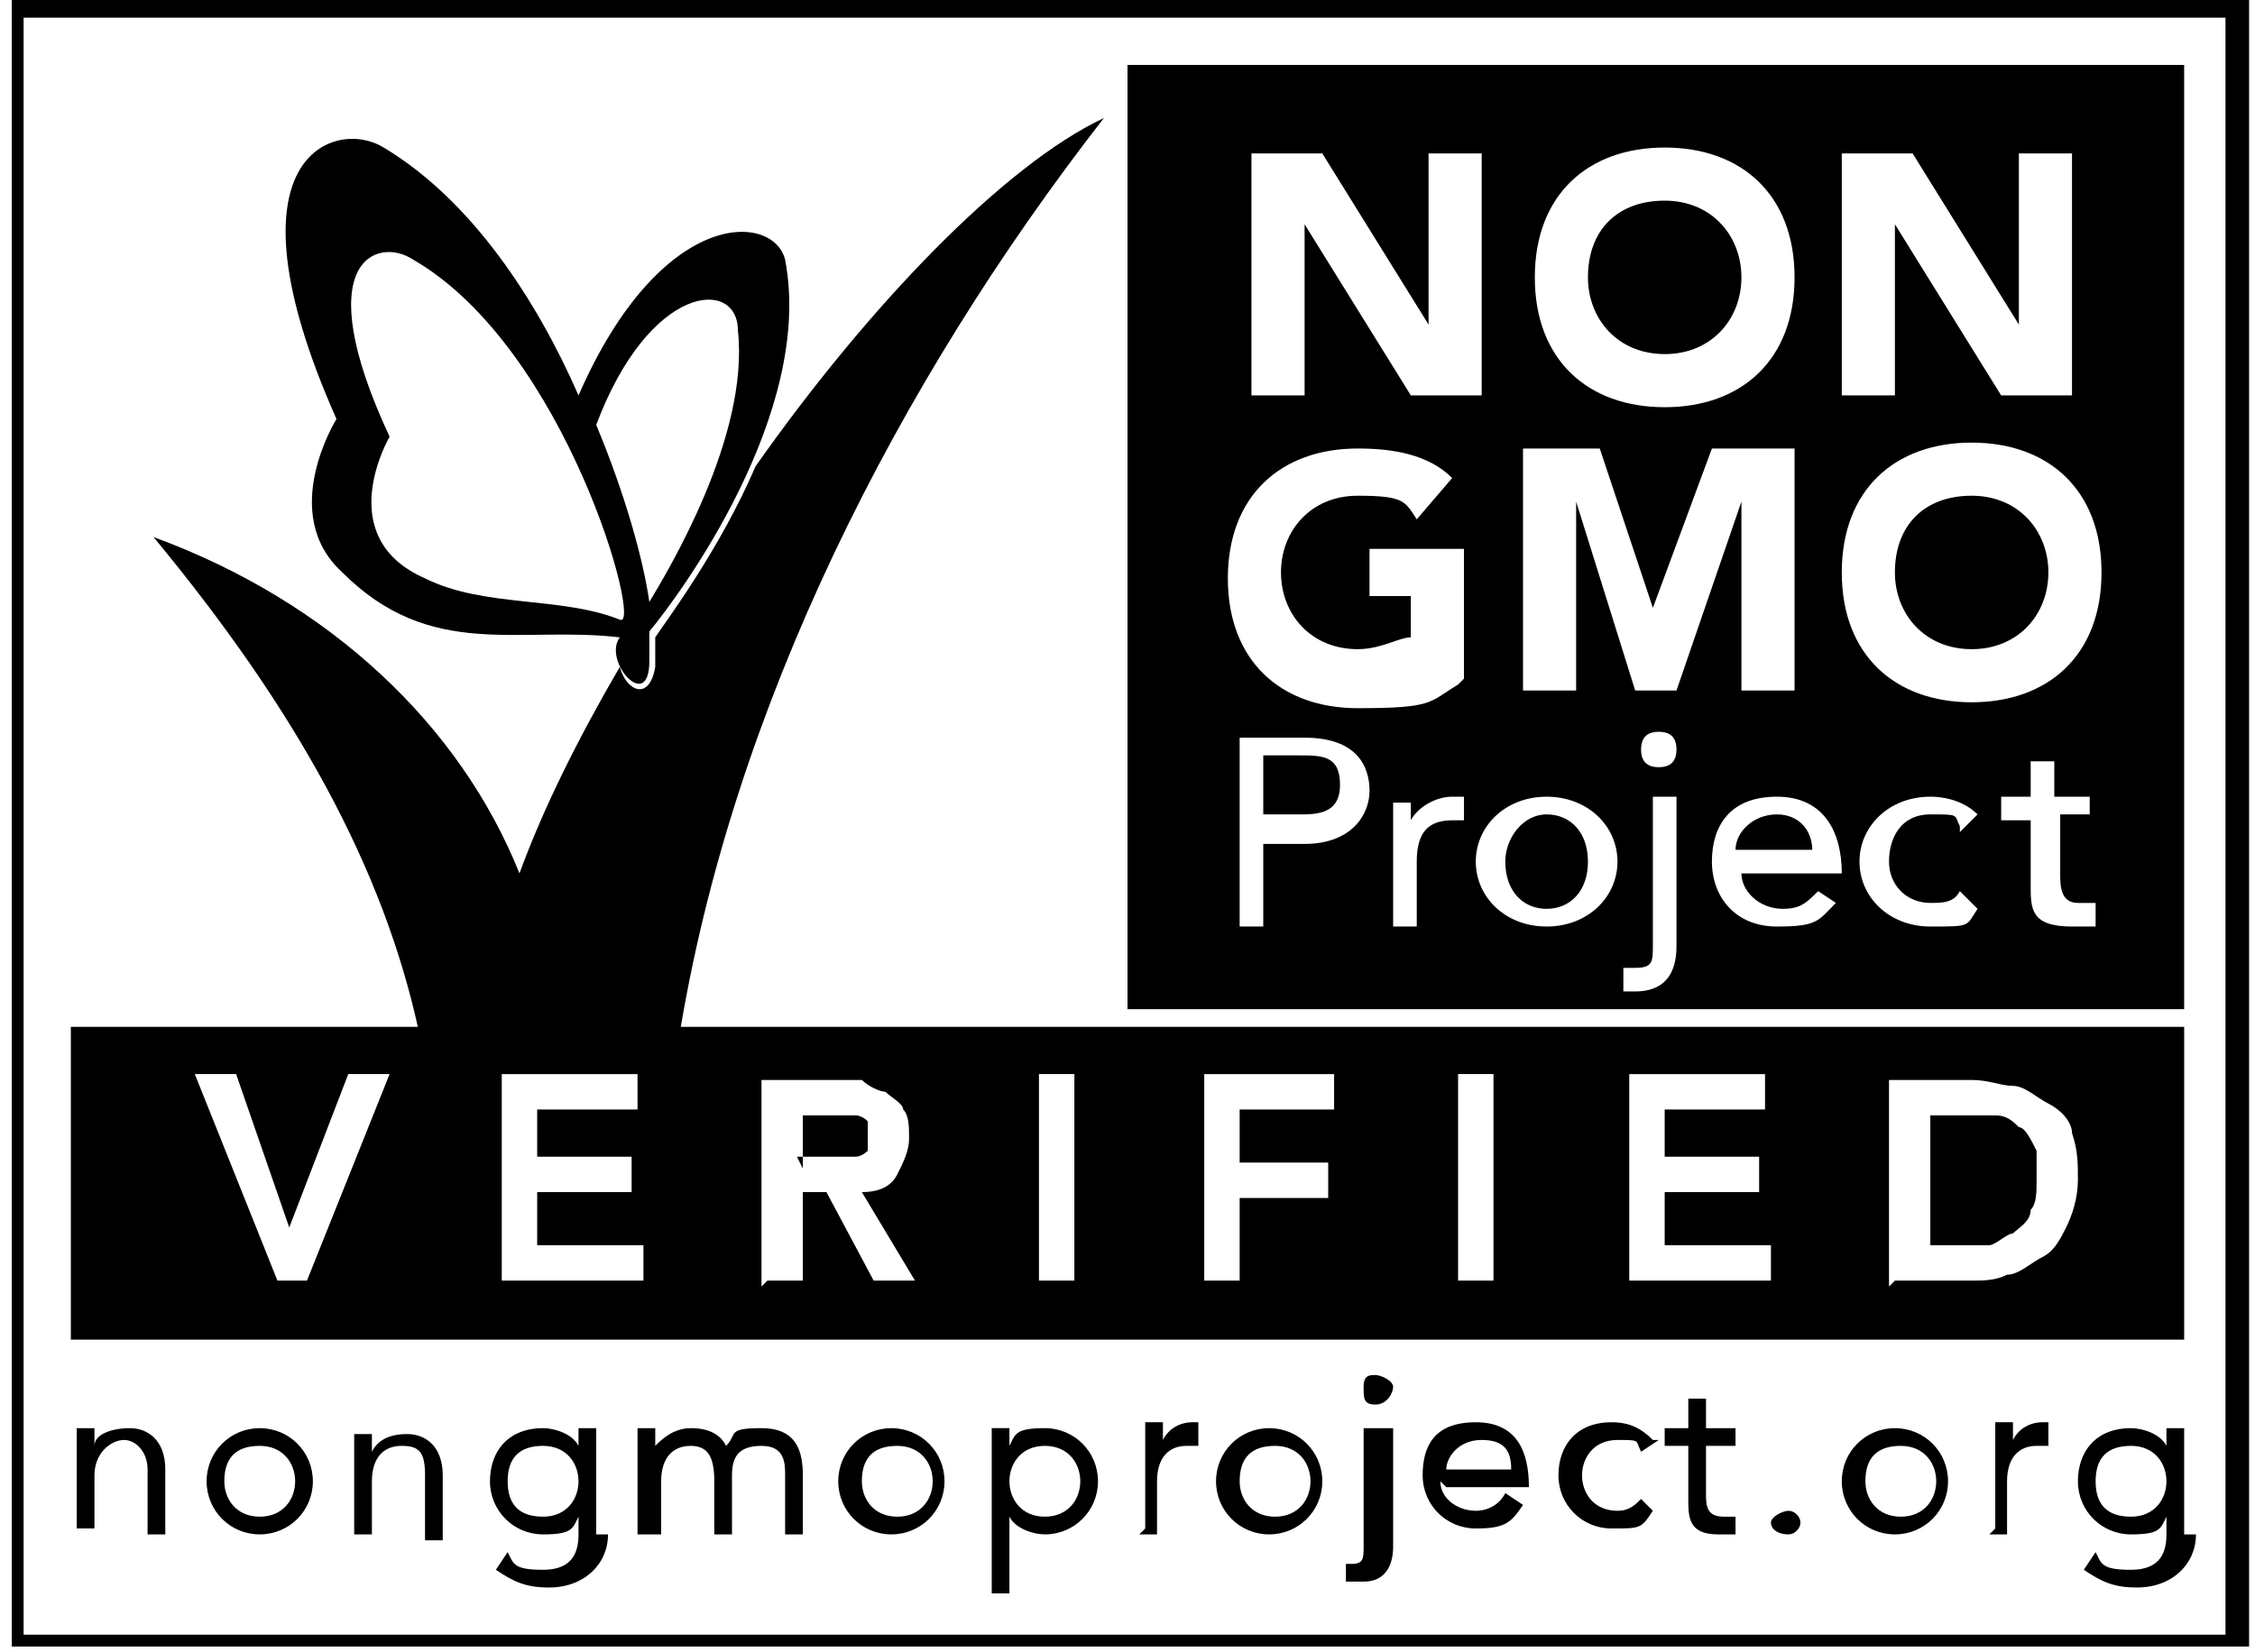
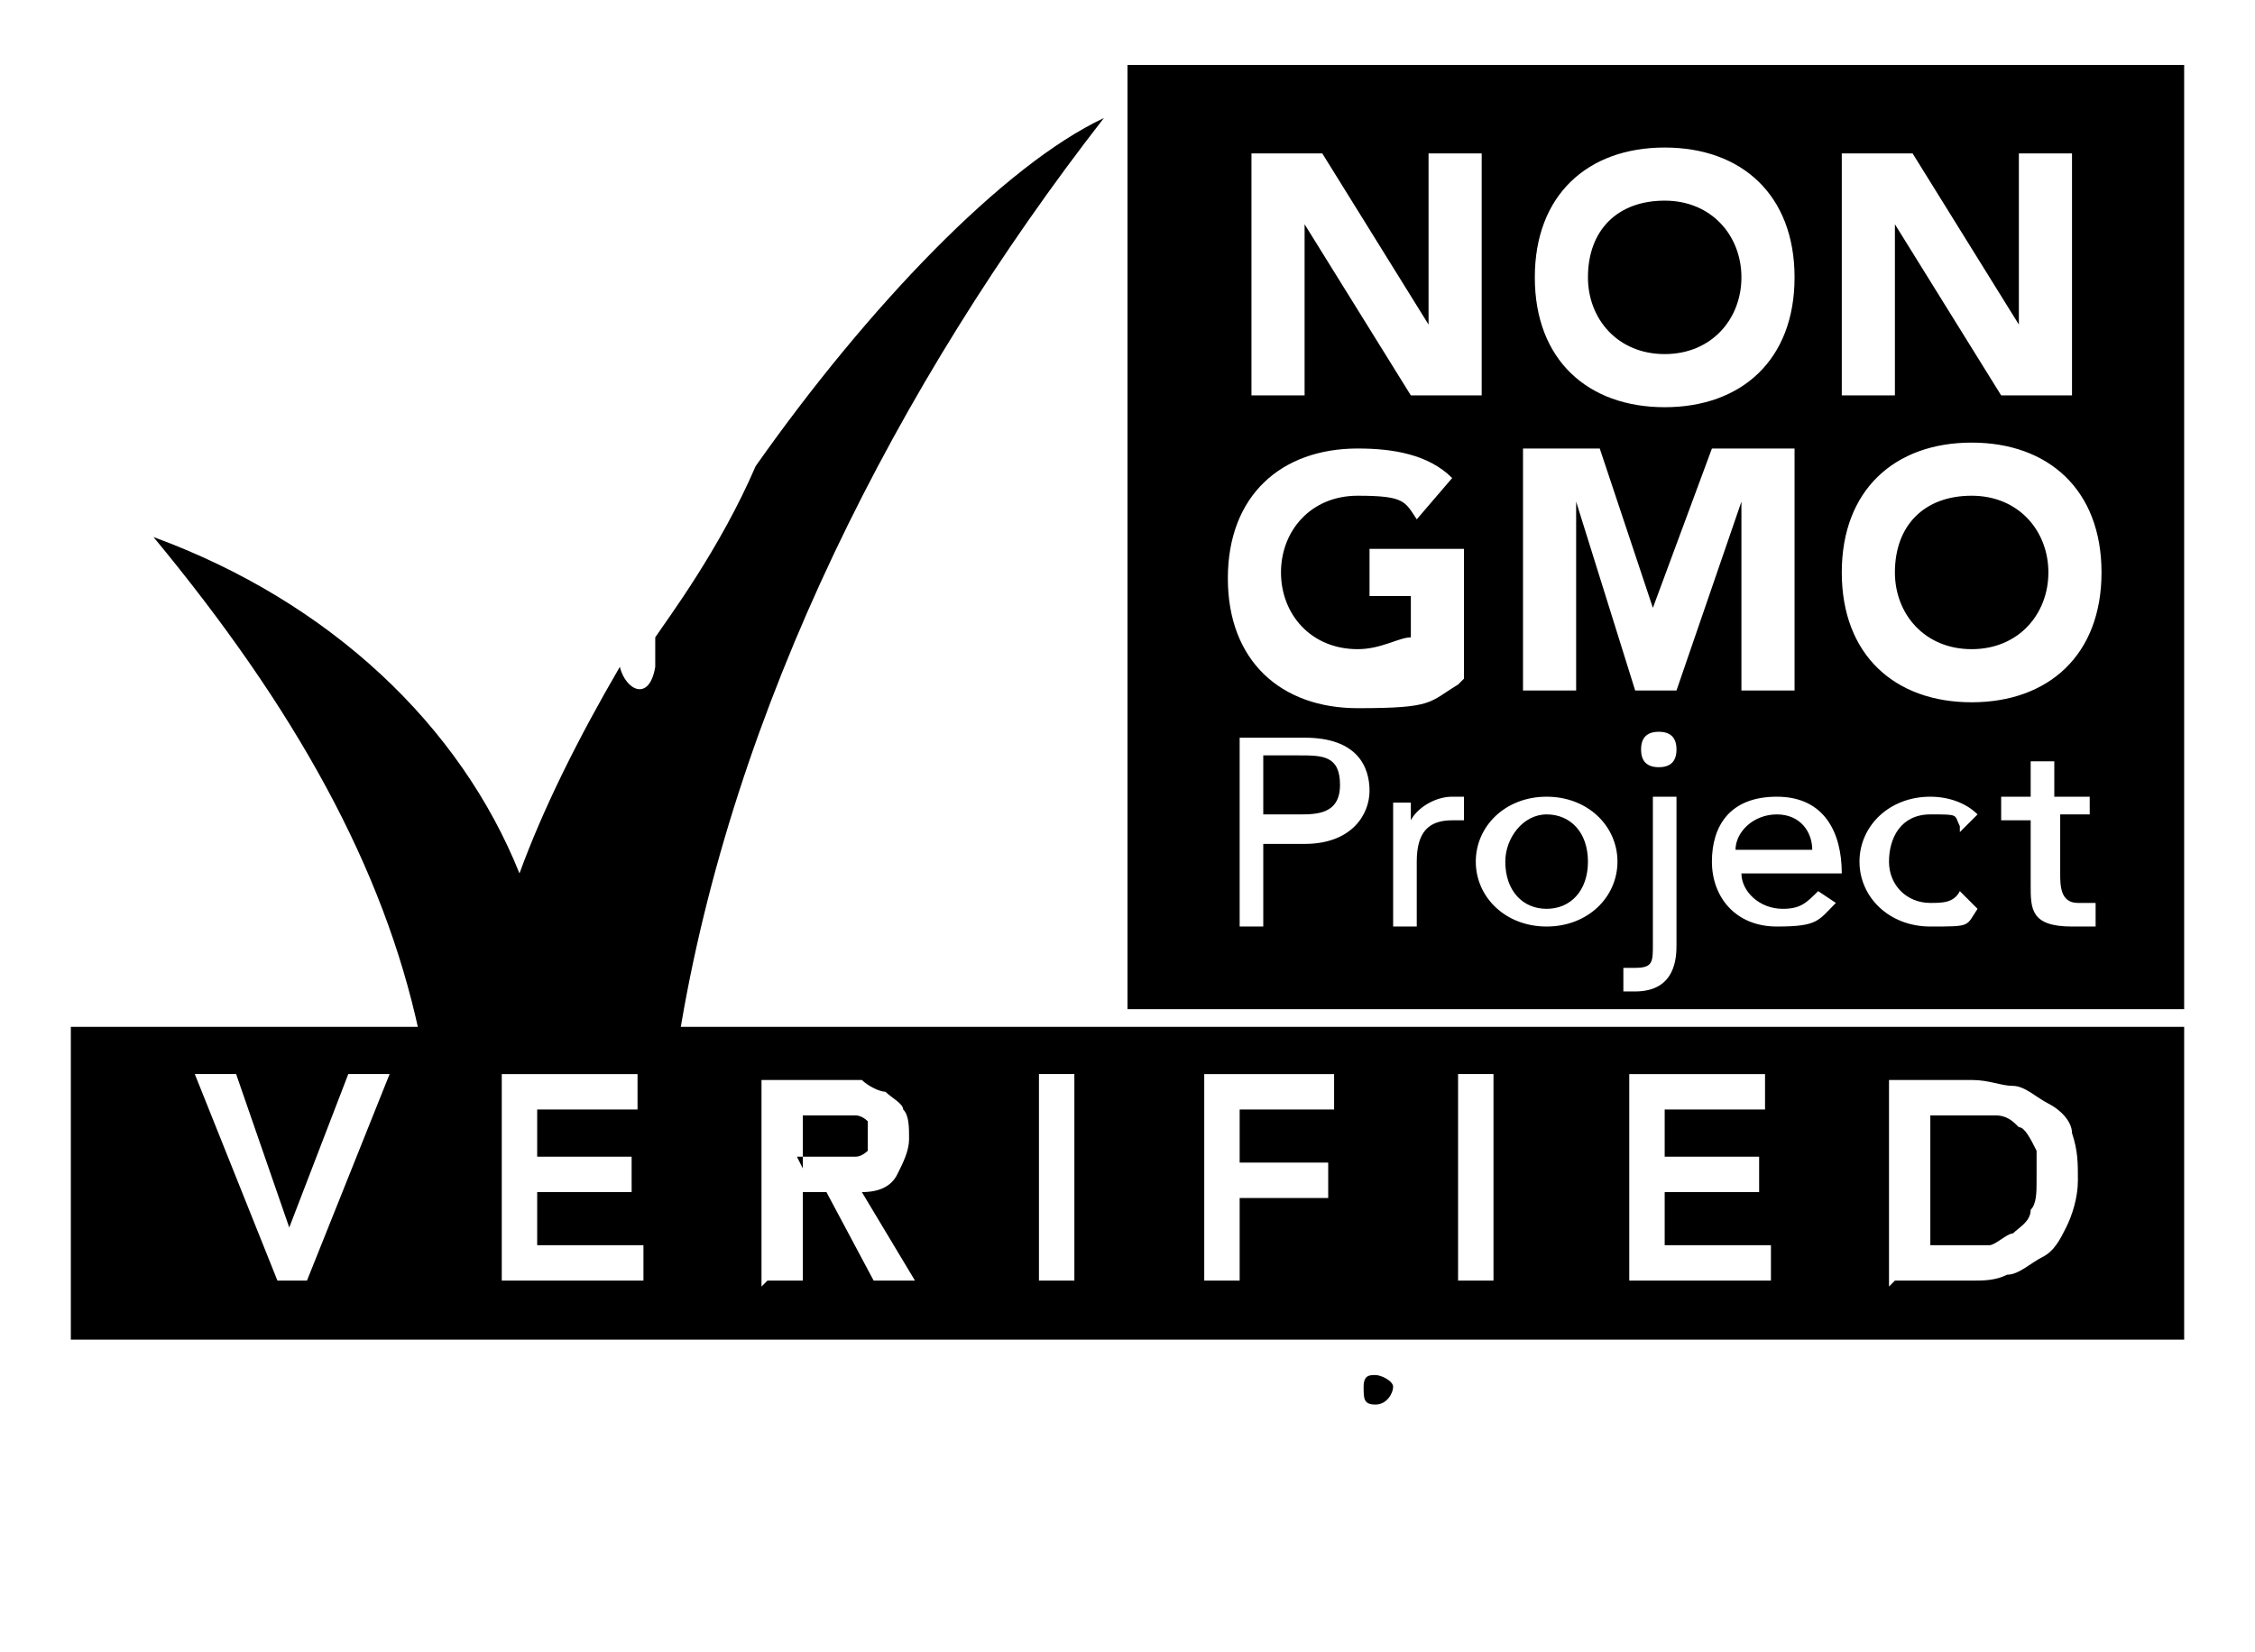
<svg xmlns="http://www.w3.org/2000/svg" viewBox="0 0 38.2 28" version="1.1" id="Layer_1">
  <path d="M37,22.7H1.2v-5.3h35.8v5.3ZM4.7,21.7h.5l1.4-3.5h-.7l-1,2.6-.9-2.6h-.7l1.4,3.5h0ZM8.5,21.7h2.4v-.6h-1.8v-.9h1.6v-.6h-1.6v-.8h1.7v-.6h-2.3v3.5h0ZM13,21.7h.6v-1.5h.4l.8,1.5h.7l-.9-1.5c.3,0,.5-.1.6-.3.1-.2.2-.4.2-.6s0-.4-.1-.5c0-.1-.2-.2-.3-.3-.1,0-.3-.1-.4-.2-.2,0-.3,0-.5,0h-1.2v3.5h0ZM13.6,19.8v-.9h.5c0,0,.2,0,.2,0,0,0,.2,0,.2,0,0,0,.1,0,.2.1,0,0,0,.1,0,.2s0,.2,0,.3c0,0-.1.1-.2.1,0,0-.2,0-.2,0,0,0-.2,0-.3,0h-.5ZM17.6,21.7h.6v-3.5h-.6v3.5ZM20.4,21.7h.6v-1.4h1.5v-.6h-1.5v-.9h1.6v-.6h-2.2v3.5h0ZM24.7,21.7h.6v-3.5h-.6v3.5ZM27.6,21.7h2.4v-.6h-1.8v-.9h1.6v-.6h-1.6v-.8h1.7v-.6h-2.3v3.5h0ZM32.1,21.7h1.3c.2,0,.4,0,.6-.1.2,0,.4-.2.6-.3.2-.1.3-.3.4-.5.1-.2.2-.5.2-.8s0-.5-.1-.8c0-.2-.2-.4-.4-.5-.2-.1-.4-.3-.6-.3-.2,0-.4-.1-.7-.1h-1.4v3.5h0ZM32.7,21.2v-2.3h.6c.2,0,.4,0,.5,0,.2,0,.3.1.4.2.1,0,.2.2.3.4,0,.2,0,.3,0,.5s0,.4-.1.5c0,.2-.2.3-.3.4-.1,0-.3.2-.4.2-.2,0-.4,0-.5,0h-.5,0Z" />
-   <path d="M38.1,0v27.9H.2S.2,0,.2,0h37.9ZM.4,27.7h37.3V.3H.4v27.3H.4Z" />
-   <path d="M7.1,17.5c-.6-2.8-2.1-5.5-4.5-8.4,3,1.1,5.2,3.2,6.2,5.7.4-1.1,1-2.3,1.7-3.5.1.4.5.6.6,0,0-.1,0-.3,0-.5.2-.3,1.1-1.5,1.7-2.9,1.9-2.7,4.2-5.1,5.9-5.9-3.5,4.5-6.3,10-7.2,15.6h-4.3Z" />
-   <path d="M13.3,4.4c.5,2.6-1.8,5.7-2.3,6.3,0,.2,0,.4,0,.5,0,.9-.8,0-.5-.4-1.7-.2-3.2.4-4.7-1.1-1.1-1-.1-2.6-.1-2.6-2-4.5,0-5.1.8-4.6,1.5.9,2.6,2.6,3.3,4.2,1.4-3.2,3.3-3.1,3.5-2.3M12.5,5.6c0-.9-1.5-.8-2.4,1.6,0,0,0,0,0,0,.5,1.2.8,2.3.9,3,.3-.5,1.7-2.8,1.5-4.6ZM10.5,10.5c.4.2-.9-4.6-3.5-6.1-.6-.4-1.8,0-.4,3,0,0-1,1.7.6,2.4,1,.5,2.3.3,3.3.7" />
+   <path d="M7.1,17.5c-.6-2.8-2.1-5.5-4.5-8.4,3,1.1,5.2,3.2,6.2,5.7.4-1.1,1-2.3,1.7-3.5.1.4.5.6.6,0,0-.1,0-.3,0-.5.2-.3,1.1-1.5,1.7-2.9,1.9-2.7,4.2-5.1,5.9-5.9-3.5,4.5-6.3,10-7.2,15.6Z" />
  <path d="M23.3,23.3c.1,0,.3.1.3.2s-.1.3-.3.3-.2-.1-.2-.3.1-.2.2-.2Z" />
-   <path d="M1.3,24.2h.3v.3h0c0-.2.3-.3.6-.3s.6.2.6.7v1.1h-.3v-1.1c0-.3-.2-.5-.4-.5s-.5.2-.5.6v.9h-.3v-1.8h0ZM4.4,24.2c-.5,0-.9.4-.9.9s.4.9.9.9.9-.4.9-.9-.4-.9-.9-.9ZM3.8,25.1c0-.4.2-.6.6-.6s.6.3.6.6-.2.6-.6.6-.6-.3-.6-.6ZM6,26h.3v-.9c0-.4.2-.6.5-.6s.4.1.4.5v1.1h.3v-1.1c0-.5-.3-.7-.6-.7s-.5.1-.6.3h0v-.3h-.3v1.8h0ZM10.1,26v-1.8h-.3v.3h0c-.1-.2-.4-.3-.6-.3-.6,0-.9.4-.9.9s.4.9.9.9.5-.1.6-.3h0v.3c0,.3-.1.6-.6.6s-.5-.1-.6-.3l-.2.3c.3.2.5.3.9.3.6,0,1-.4,1-.9M9.2,24.5c.4,0,.6.3.6.6s-.2.6-.6.6-.6-.2-.6-.6.2-.6.6-.6ZM10.9,26h.3v-.9c0-.4.2-.6.5-.6s.4.2.4.6v.9h.3v-1c0-.3.1-.5.5-.5s.4.3.4.5v1h.3v-1c0-.4-.1-.8-.7-.8s-.4.1-.6.3c-.1-.2-.3-.3-.6-.3s-.5.2-.6.3h0v-.3h-.3v1.8h0ZM15.1,24.2c-.5,0-.9.4-.9.9s.4.9.9.9.9-.4.9-.9-.4-.9-.9-.9ZM14.6,25.1c0-.4.2-.6.6-.6s.6.3.6.6-.2.6-.6.6-.6-.3-.6-.6ZM16.8,24.2v2.8h.3v-1.3h0c.1.2.4.3.6.3.5,0,.9-.4.9-.9s-.4-.9-.9-.9-.5.1-.6.3h0v-.3h-.3M17.7,24.5c.4,0,.6.3.6.6s-.2.6-.6.6-.6-.3-.6-.6.2-.6.6-.6ZM19.3,26h.3v-.9c0-.4.2-.6.5-.6s.1,0,.2,0v-.4s0,0-.1,0c-.2,0-.4.1-.5.3h0v-.3h-.3v1.8h0ZM21.5,24.2c-.5,0-.9.4-.9.9s.4.9.9.9.9-.4.9-.9-.4-.9-.9-.9ZM21,25.1c0-.4.2-.6.6-.6s.6.3.6.6-.2.6-.6.6-.6-.3-.6-.6ZM23.5,24.2h-.3v2c0,.2,0,.3-.2.3s-.1,0-.1,0v.3s.1,0,.2,0c.5,0,.5-.5.5-.6v-2ZM23.1,24.2v2c0,.2,0,.3-.2.3s-.1,0-.1,0v.3s.1,0,.2,0c.5,0,.5-.5.5-.6v-2h-.3ZM24.5,25.2h1.4c0-.6-.2-1.1-.9-1.1s-.9.4-.9.9.4.9.9.9.6-.1.8-.4l-.3-.2c-.1.2-.3.3-.5.3-.3,0-.6-.2-.6-.5M24.5,24.9c0-.2.2-.5.6-.5s.5.2.5.5h-1.1ZM28,24.4c-.2-.2-.4-.3-.7-.3-.6,0-.9.4-.9.9s.4.9.9.9.5,0,.7-.3l-.2-.2c-.1.1-.2.2-.4.2-.4,0-.6-.3-.6-.6s.2-.6.6-.6.3,0,.4.2l.3-.2h0ZM29.4,24.2h-.5v-.5h-.3v.5h-.4v.3h.4v.9c0,.3,0,.6.5.6s.2,0,.3,0v-.3c0,0-.2,0-.2,0-.3,0-.3-.2-.3-.4v-.8h.5v-.3h0ZM30.3,26c.1,0,.2-.1.2-.2s-.1-.2-.2-.2-.3.1-.3.2.1.2.3.2ZM32.1,24.2c-.5,0-.9.4-.9.9s.4.9.9.9.9-.4.9-.9-.4-.9-.9-.9ZM31.6,25.1c0-.4.2-.6.6-.6s.6.3.6.6-.2.6-.6.6-.6-.3-.6-.6ZM33.7,26h.3v-.9c0-.4.2-.6.5-.6s.1,0,.2,0v-.4s0,0-.1,0c-.2,0-.4.1-.5.3h0v-.3h-.3v1.8h0ZM37,26v-1.8h-.3v.3h0c-.1-.2-.4-.3-.6-.3-.6,0-.9.4-.9.9s.4.9.9.9.5-.1.6-.3h0v.3c0,.3-.1.6-.6.6s-.5-.1-.6-.3l-.2.3c.3.2.5.3.9.3.6,0,1-.4,1-.9M36.1,24.5c.4,0,.6.3.6.6s-.2.6-.6.6-.6-.2-.6-.6.2-.6.6-.6Z" />
  <path d="M37,17.1h-17.9V1.1h17.9v16ZM21.2,2.6v4.1h.9v-2.9h0l1.8,2.9h1.2V2.6h-.9v2.9h0l-1.8-2.9h-1.2ZM28.2,2.5c-1.3,0-2.2.8-2.2,2.2s.9,2.2,2.2,2.2,2.2-.8,2.2-2.2-.9-2.2-2.2-2.2ZM26.9,4.7c0-.8.5-1.3,1.3-1.3s1.3.6,1.3,1.3-.5,1.3-1.3,1.3-1.3-.6-1.3-1.3ZM31.2,2.6v4.1h.9v-2.9h0l1.8,2.9h1.2V2.6h-.9v2.9h0l-1.8-2.9h-1.2M21,12.4v3.3h.4v-1.4h.7c.8,0,1.1-.5,1.1-.9s-.2-.9-1.1-.9h-1.2M21.4,12.8h.6c.4,0,.7,0,.7.5s-.4.5-.7.5h-.6v-1ZM23.6,13.5v2.2h.4v-1.1c0-.5.2-.7.6-.7s.1,0,.2,0v-.4s-.1,0-.2,0c-.3,0-.6.2-.7.4h0v-.3h-.4M26.2,13.5c-.7,0-1.2.5-1.2,1.1s.5,1.1,1.2,1.1,1.2-.5,1.2-1.1-.5-1.1-1.2-1.1ZM25.5,14.6c0-.4.3-.8.7-.8s.7.3.7.8-.3.8-.7.8-.7-.3-.7-.8ZM28.4,13.5h-.4v2.5c0,.3,0,.4-.3.4s-.1,0-.2,0v.4s.1,0,.2,0c.7,0,.7-.6.7-.8v-2.5ZM27.8,12.7c0,.2.1.3.3.3s.3-.1.3-.3-.1-.3-.3-.3-.3.1-.3.3ZM29.4,14.8h1.8c0-.7-.3-1.3-1.1-1.3s-1.1.5-1.1,1.1.4,1.1,1.1,1.1.7-.1,1-.4l-.3-.2c-.2.2-.3.3-.6.3-.4,0-.7-.3-.7-.6ZM29.4,14.4c0-.3.3-.6.7-.6s.6.3.6.6h-1.3ZM33.2,14.1l.3-.3c-.2-.2-.5-.3-.8-.3-.7,0-1.2.5-1.2,1.1s.5,1.1,1.2,1.1.6,0,.8-.3l-.3-.3c-.1.2-.3.2-.5.2-.4,0-.7-.3-.7-.7s.2-.8.7-.8.4,0,.5.2ZM35.4,13.9v-.4h-.6v-.6h-.4v.6h-.5v.4h.5v1.1c0,.4,0,.7.7.7s.3,0,.4,0v-.4c0,0-.2,0-.3,0-.3,0-.3-.3-.3-.5v-1h.6M24.8,11.5v-2.2h-1.6v.8h.7v.7c-.2,0-.5.2-.9.2-.8,0-1.3-.6-1.3-1.3s.5-1.3,1.3-1.3.8.1,1,.4l.6-.7c-.4-.4-1-.5-1.6-.5-1.3,0-2.2.8-2.2,2.2s.9,2.2,2.2,2.2,1.2-.1,1.7-.4M25.8,7.6v4.1h.9v-3.2h0l1,3.2h.7l1.1-3.2h0v3.2h.9v-4.1h-1.4l-1,2.7h0l-.9-2.7h-1.4M33.4,7.5c-1.3,0-2.2.8-2.2,2.2s.9,2.2,2.2,2.2,2.2-.8,2.2-2.2-.9-2.2-2.2-2.2ZM32.1,9.7c0-.8.5-1.3,1.3-1.3s1.3.6,1.3,1.3-.5,1.3-1.3,1.3-1.3-.6-1.3-1.3Z" />
</svg>